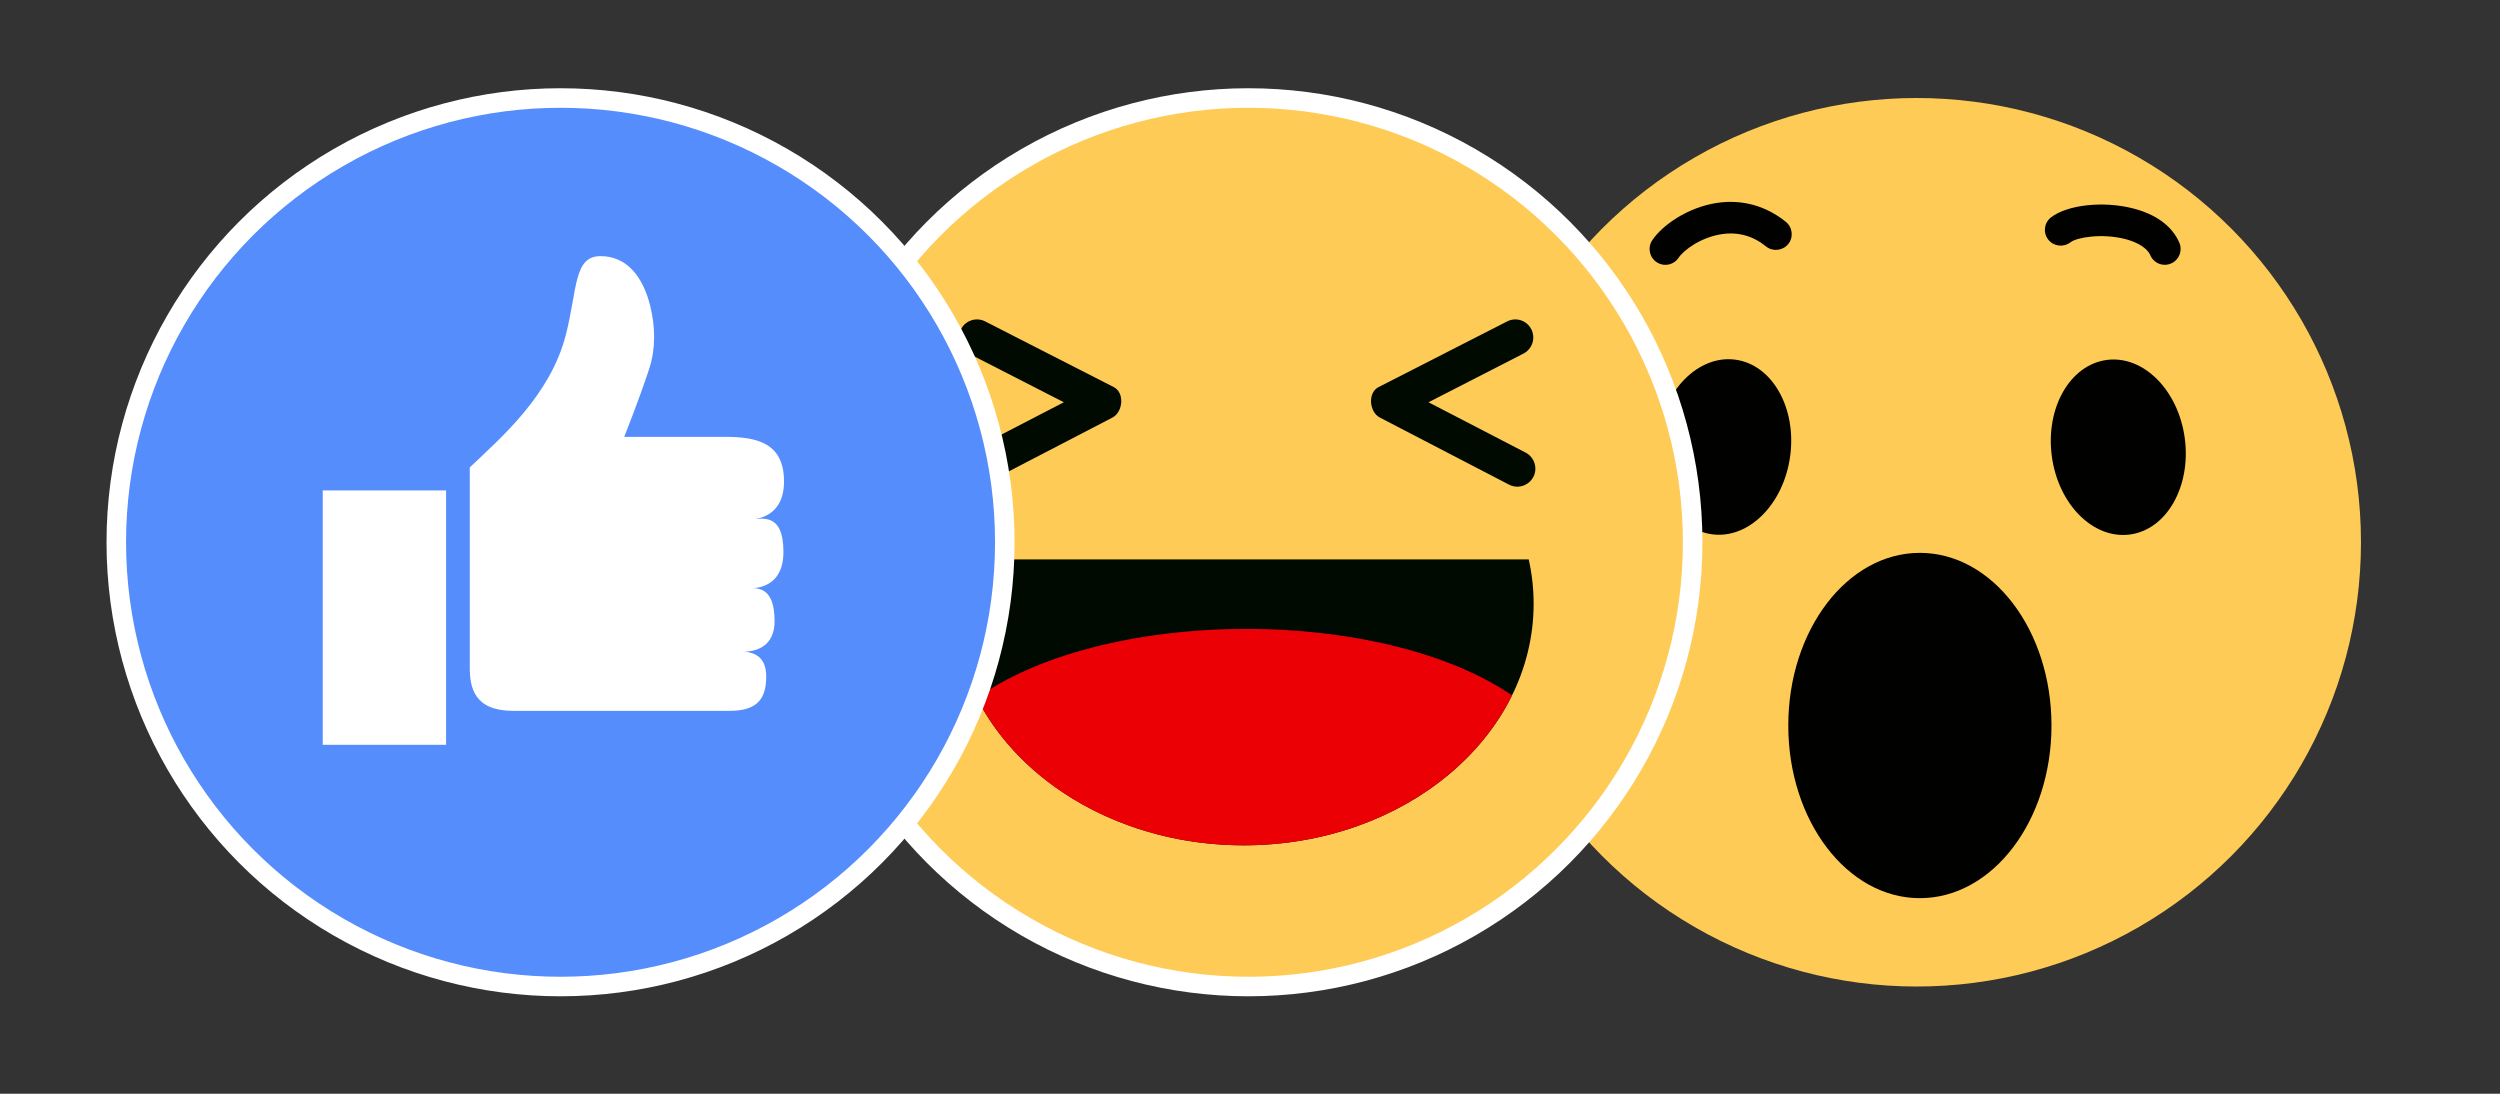
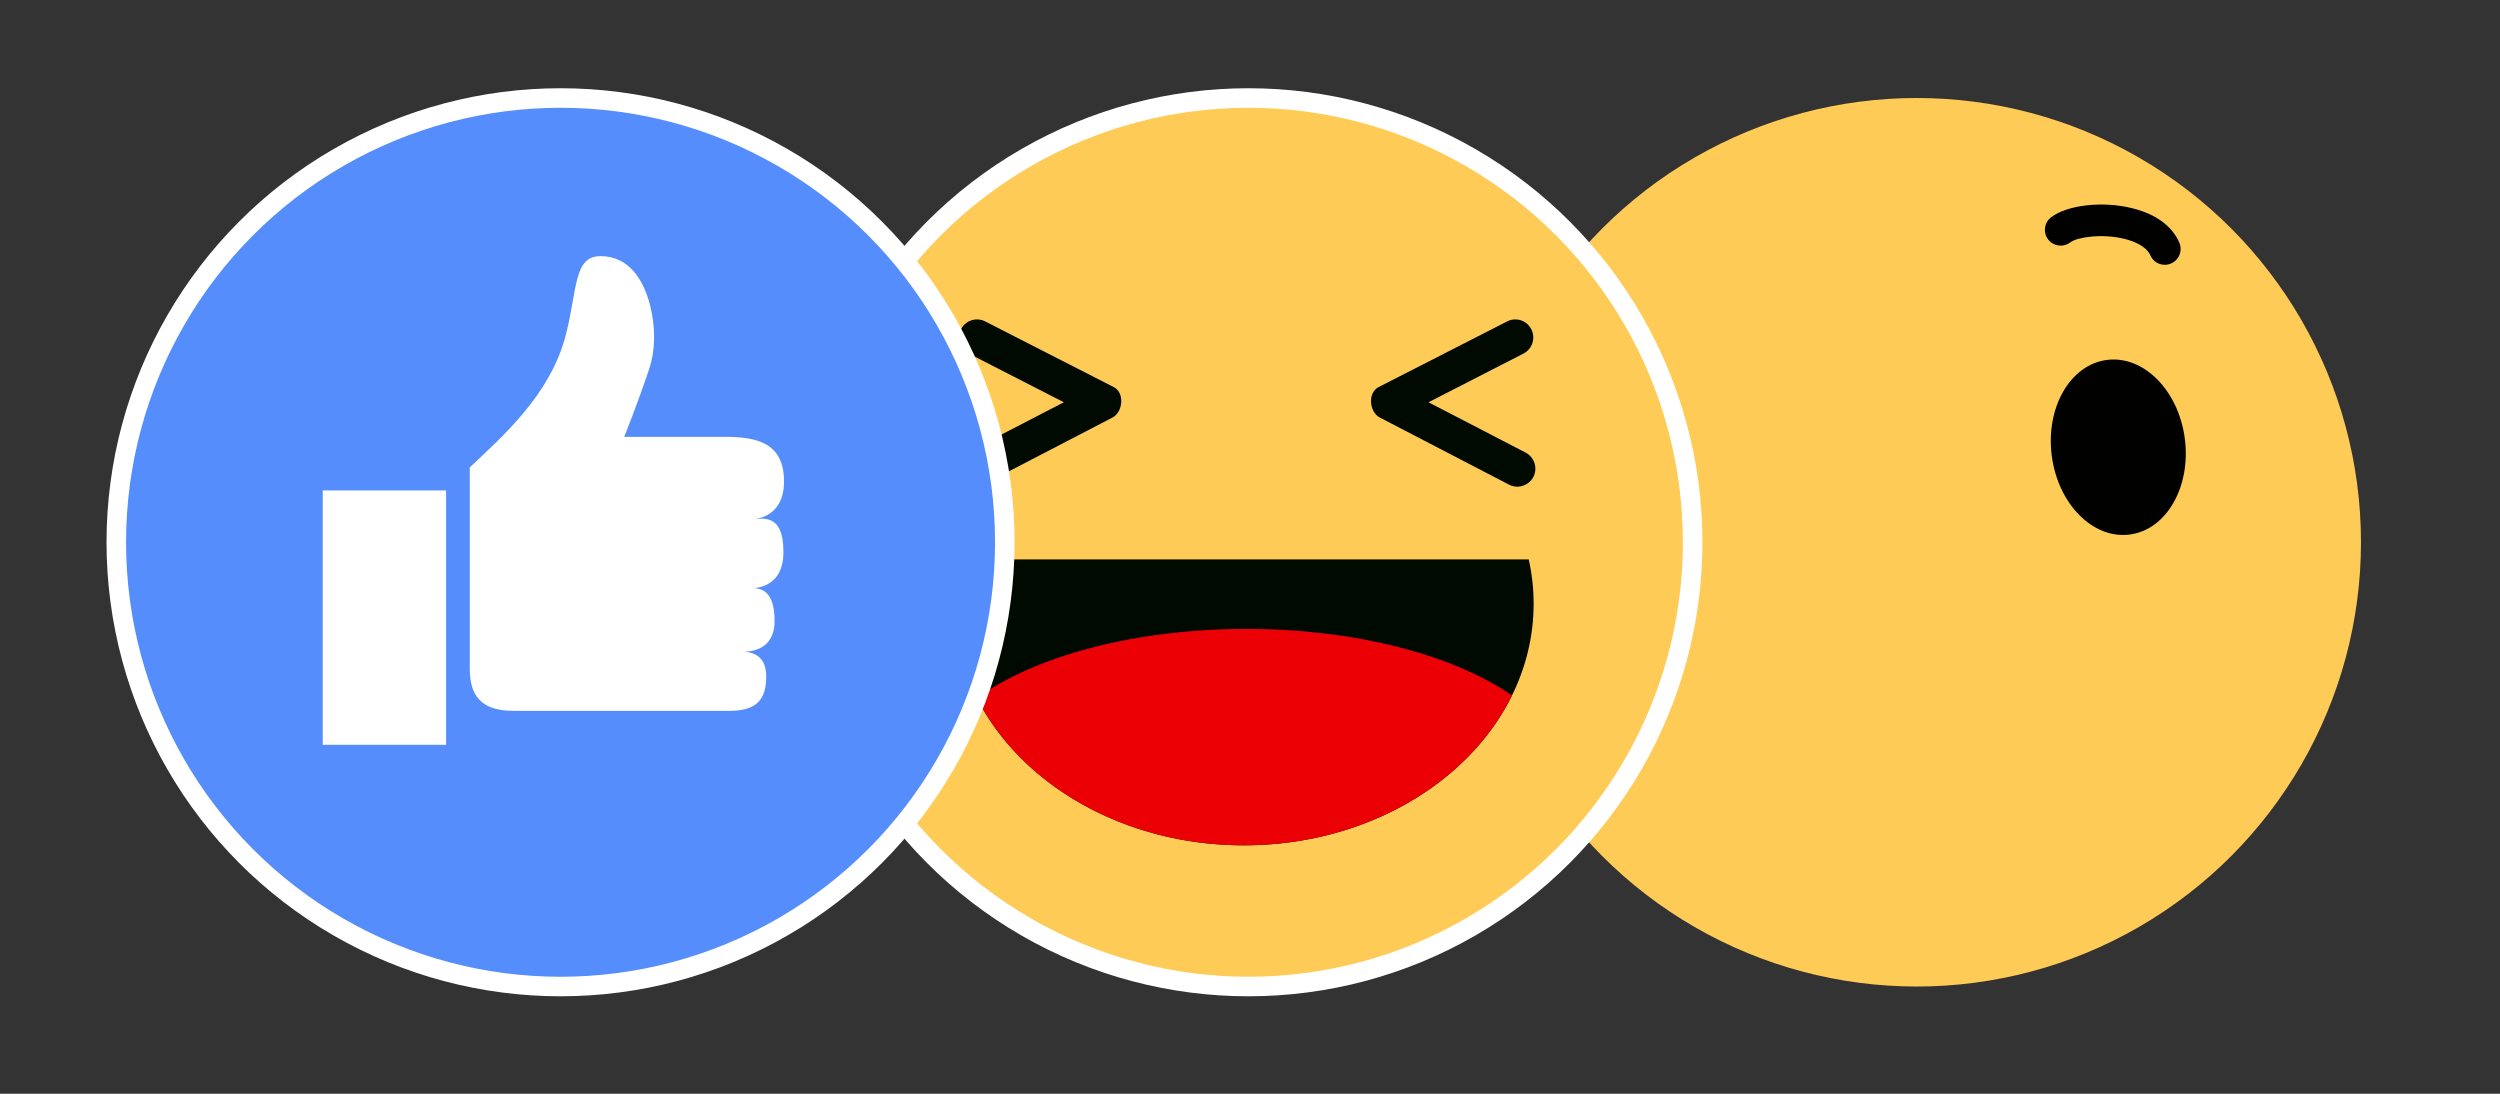
<svg xmlns="http://www.w3.org/2000/svg" version="1.1" id="Layer_1" x="0px" y="0px" width="64px" height="28px" viewBox="0 0 64 28" enable-background="new 0 0 64 28" xml:space="preserve">
  <rect x="0" y="0" width="64" height="28" fill="#333333" stroke="none" />
  <g>
    <circle fill="#FFCB57" cx="49.068" cy="13.882" r="11.373" />
-     <ellipse fill="#010200" cx="49.149" cy="18.573" rx="3.369" ry="4.42" />
-     <ellipse transform="matrix(0.991 0.131 -0.131 0.991 1.88 -5.684)" fill="#010200" cx="44.144" cy="11.447" rx="1.718" ry="2.256" />
    <ellipse transform="matrix(-0.991 0.131 -0.131 -0.991 109.448 15.692)" fill="#010200" cx="54.208" cy="11.447" rx="1.718" ry="2.255" />
    <g>
-       <path fill="#010200" d="M42.634,6.78c-0.077,0-0.156-0.022-0.224-0.068c-0.186-0.124-0.236-0.375-0.113-0.561    c0.26-0.39,0.911-0.842,1.653-0.956c0.642-0.097,1.255,0.07,1.768,0.484c0.173,0.141,0.201,0.396,0.061,0.569    c-0.142,0.173-0.397,0.2-0.57,0.06c-0.334-0.271-0.718-0.377-1.137-0.313c-0.53,0.081-0.97,0.407-1.099,0.603    C42.894,6.716,42.765,6.78,42.634,6.78z" />
-     </g>
+       </g>
    <g>
      <path fill="#010200" d="M55.418,6.779c-0.155,0.001-0.304-0.091-0.369-0.243c-0.111-0.247-0.453-0.367-0.646-0.417    c-0.586-0.149-1.23-0.047-1.399,0.084c-0.18,0.137-0.431,0.106-0.569-0.07c-0.139-0.177-0.106-0.431,0.071-0.568    c0.414-0.322,1.335-0.425,2.095-0.231c0.593,0.15,1.006,0.454,1.189,0.877c0.09,0.205-0.003,0.444-0.209,0.533    C55.528,6.768,55.472,6.779,55.418,6.779z" />
    </g>
  </g>
  <g>
    <circle fill="#FFCB57" stroke="#FFFFFF" stroke-width="0.5" stroke-miterlimit="10" cx="31.959" cy="13.882" r="11.373" />
    <path fill="#010A00" d="M24.549,14.32c-0.083,0.369-0.127,0.749-0.127,1.135c0,3.415,3.323,6.185,7.421,6.185   c4.097,0,7.418-2.77,7.418-6.185c0-0.387-0.043-0.766-0.126-1.135H24.549z" />
    <path fill="#EB0006" d="M38.708,17.802c-1.493-1.028-3.98-1.702-6.801-1.702c-2.883,0-5.42,0.703-6.899,1.771   c1.128,2.215,3.763,3.77,6.835,3.77C34.943,21.64,37.599,20.054,38.708,17.802z" />
    <g>
      <path fill="#010A00" d="M24.941,12.459c-0.161-0.007-0.314-0.097-0.392-0.25c-0.117-0.227-0.029-0.505,0.197-0.623l2.488-1.288    l-2.433-1.246c-0.228-0.117-0.318-0.396-0.2-0.623c0.115-0.228,0.395-0.318,0.622-0.2c0,0,3.004,1.537,3.288,1.68    c0.284,0.142,0.24,0.64-0.033,0.781c-0.272,0.144-3.306,1.717-3.306,1.717C25.098,12.445,25.019,12.462,24.941,12.459z" />
    </g>
    <g>
      <path fill="#010A00" d="M38.86,12.459c0.162-0.007,0.313-0.097,0.395-0.25c0.116-0.227,0.026-0.505-0.2-0.623l-2.485-1.288    L39,9.052c0.228-0.117,0.317-0.396,0.202-0.623c-0.116-0.228-0.394-0.318-0.621-0.2c0,0-3.006,1.537-3.289,1.68    c-0.284,0.142-0.241,0.64,0.033,0.781c0.273,0.144,3.306,1.717,3.306,1.717C38.705,12.445,38.784,12.462,38.86,12.459z" />
    </g>
  </g>
  <g>
    <circle fill="#558DFD" stroke="#FFFFFF" stroke-width="0.5" stroke-miterlimit="10" cx="14.35" cy="13.882" r="11.373" />
    <g>
      <rect x="8.262" y="12.555" fill="#FFFFFF" width="3.158" height="6.512" />
      <path fill="#FFFFFF" d="M12.026,11.966c0,0,0,4.587,0,5.115c0,0.53,0.116,1.117,1.117,1.117c0.999,0,4.821,0,5.527,0    s0.945-0.293,0.945-0.882c0-0.588-0.416-0.64-0.71-0.64c0,0,0.924,0.137,0.924-0.777c0-0.912-0.466-0.843-0.698-0.843    c0,0,0.925,0.117,0.925-0.925c0-1.041-0.579-0.837-0.838-0.837c0,0,0.853,0.029,0.853-0.969c0-0.997-0.708-1.142-1.518-1.142    c-0.81,0-2.573,0-2.573,0s0.37-0.923,0.639-1.739c0.164-0.496,0.164-1.063,0.026-1.615c-0.177-0.715-0.578-1.272-1.271-1.272    c-0.694,0-0.588,0.848-0.891,2.024C14.085,10.121,12.845,11.188,12.026,11.966z" />
    </g>
  </g>
</svg>